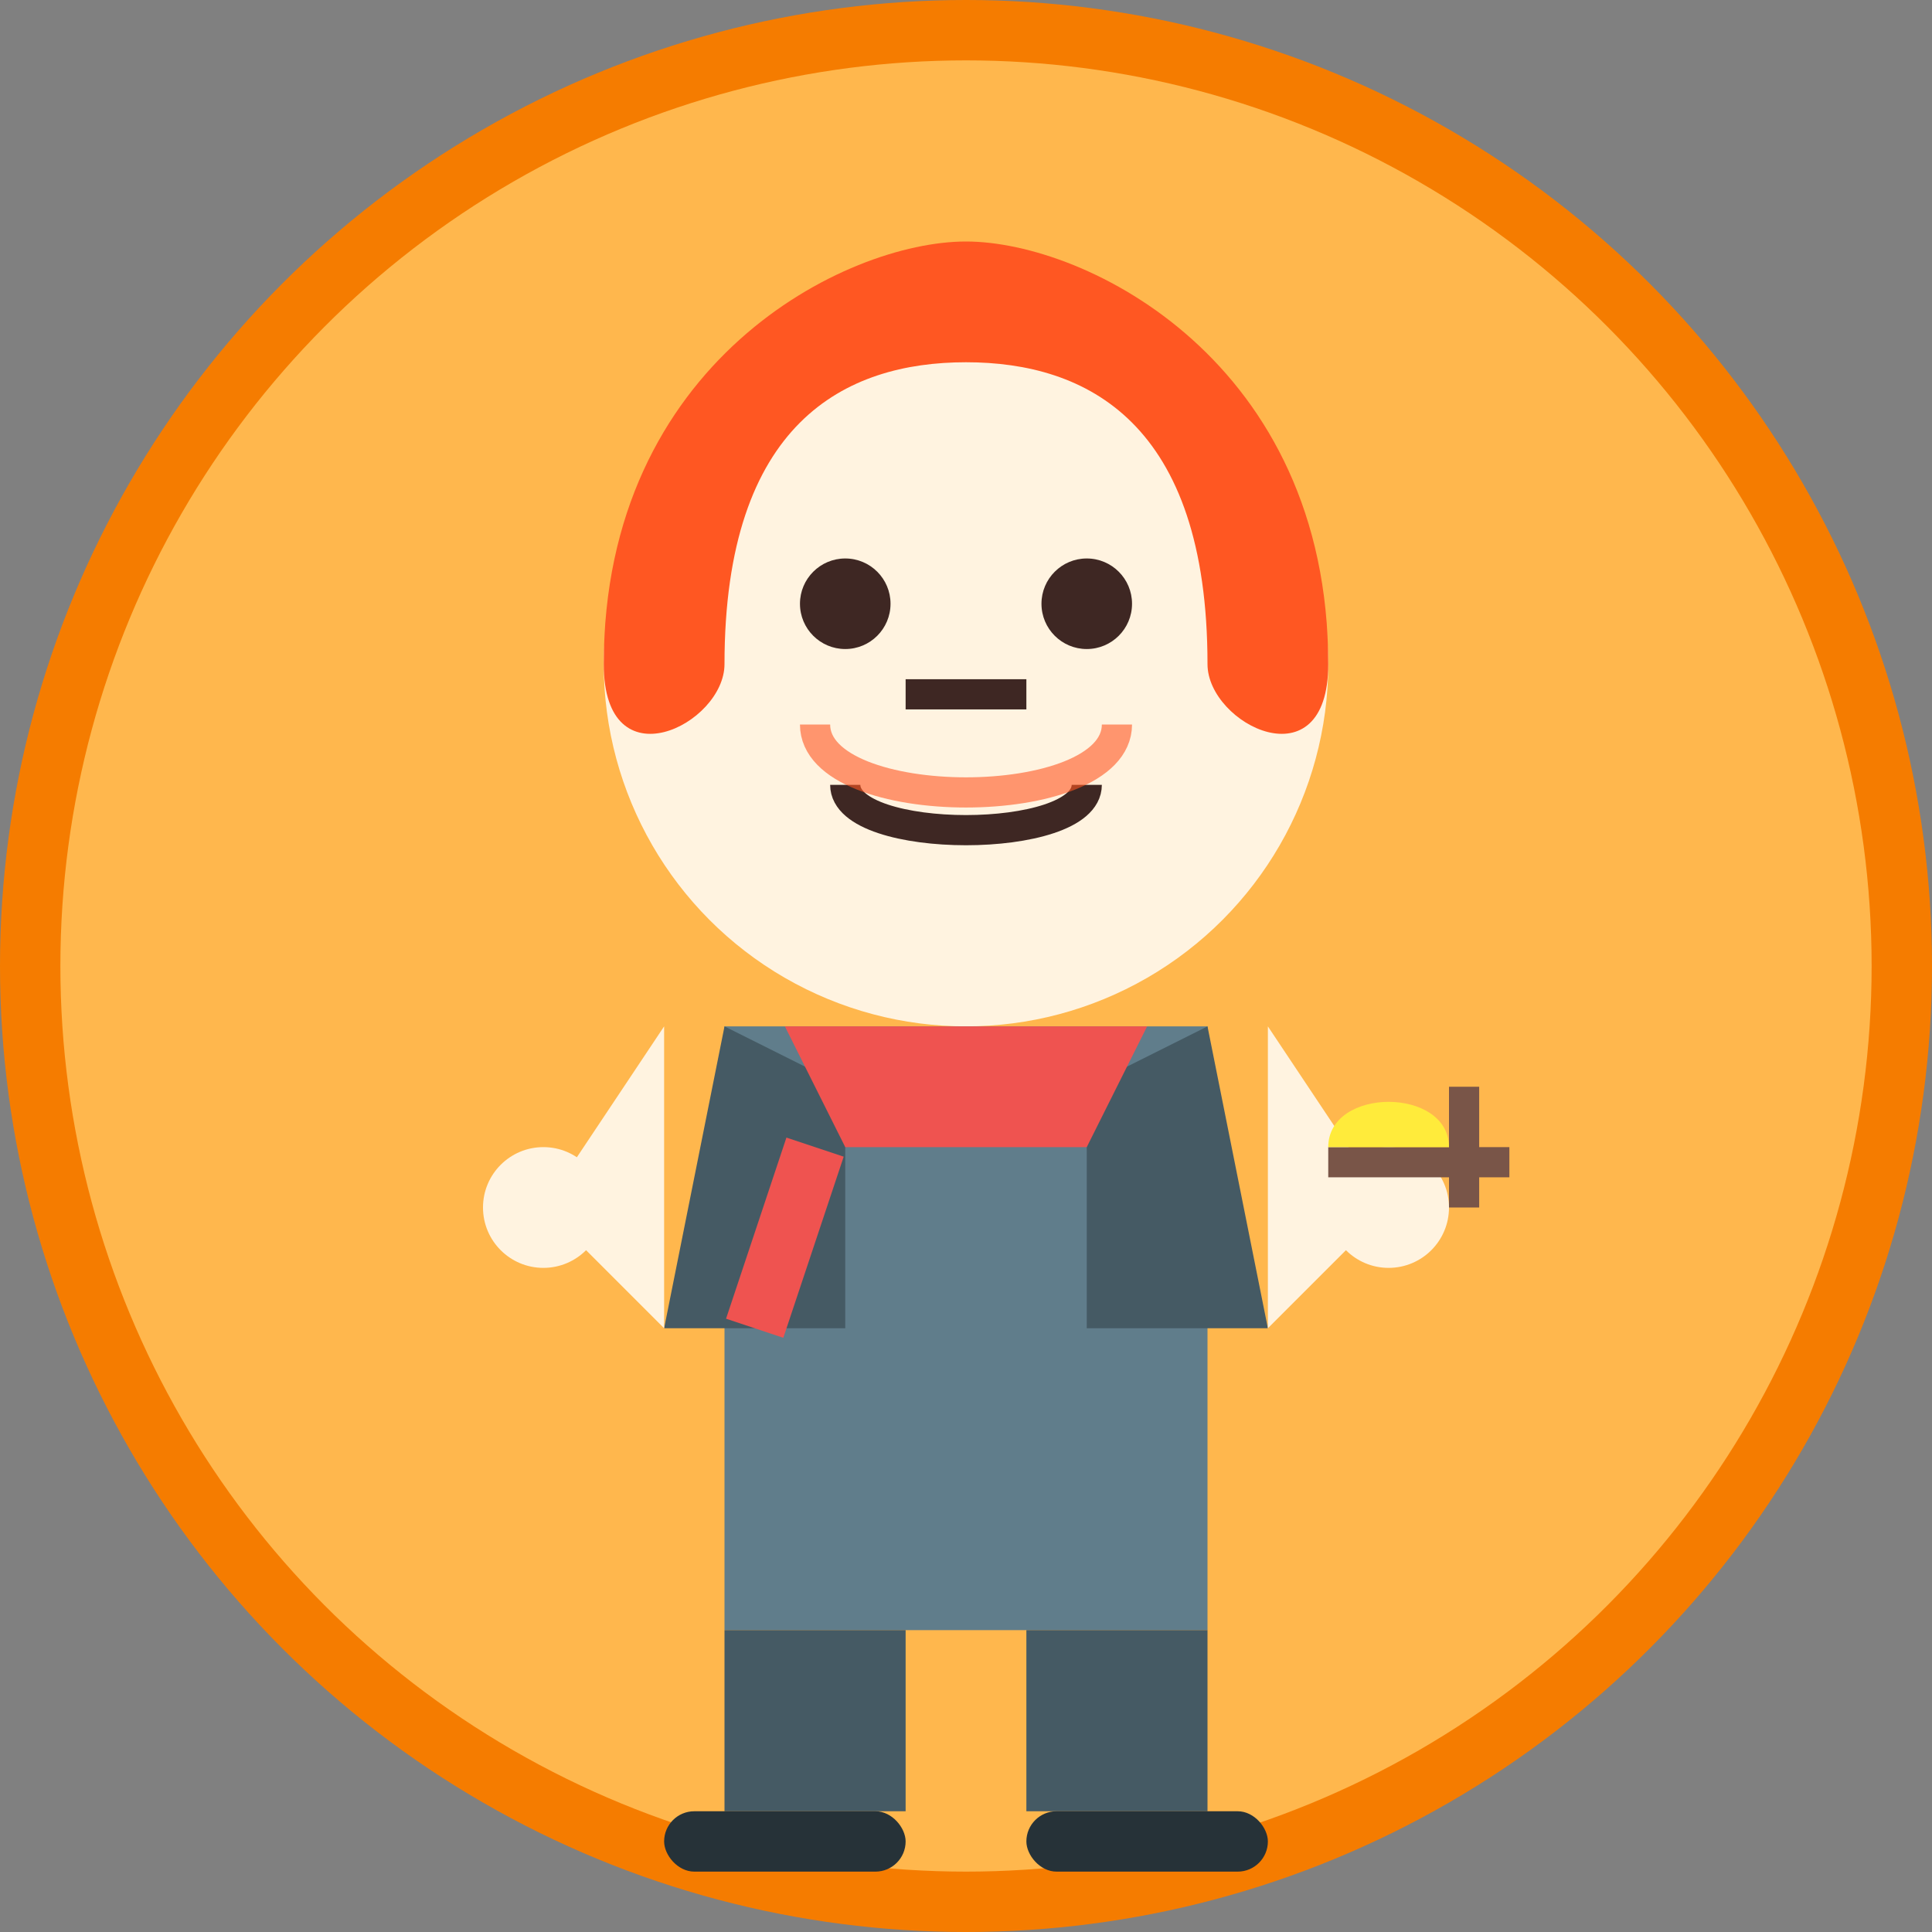
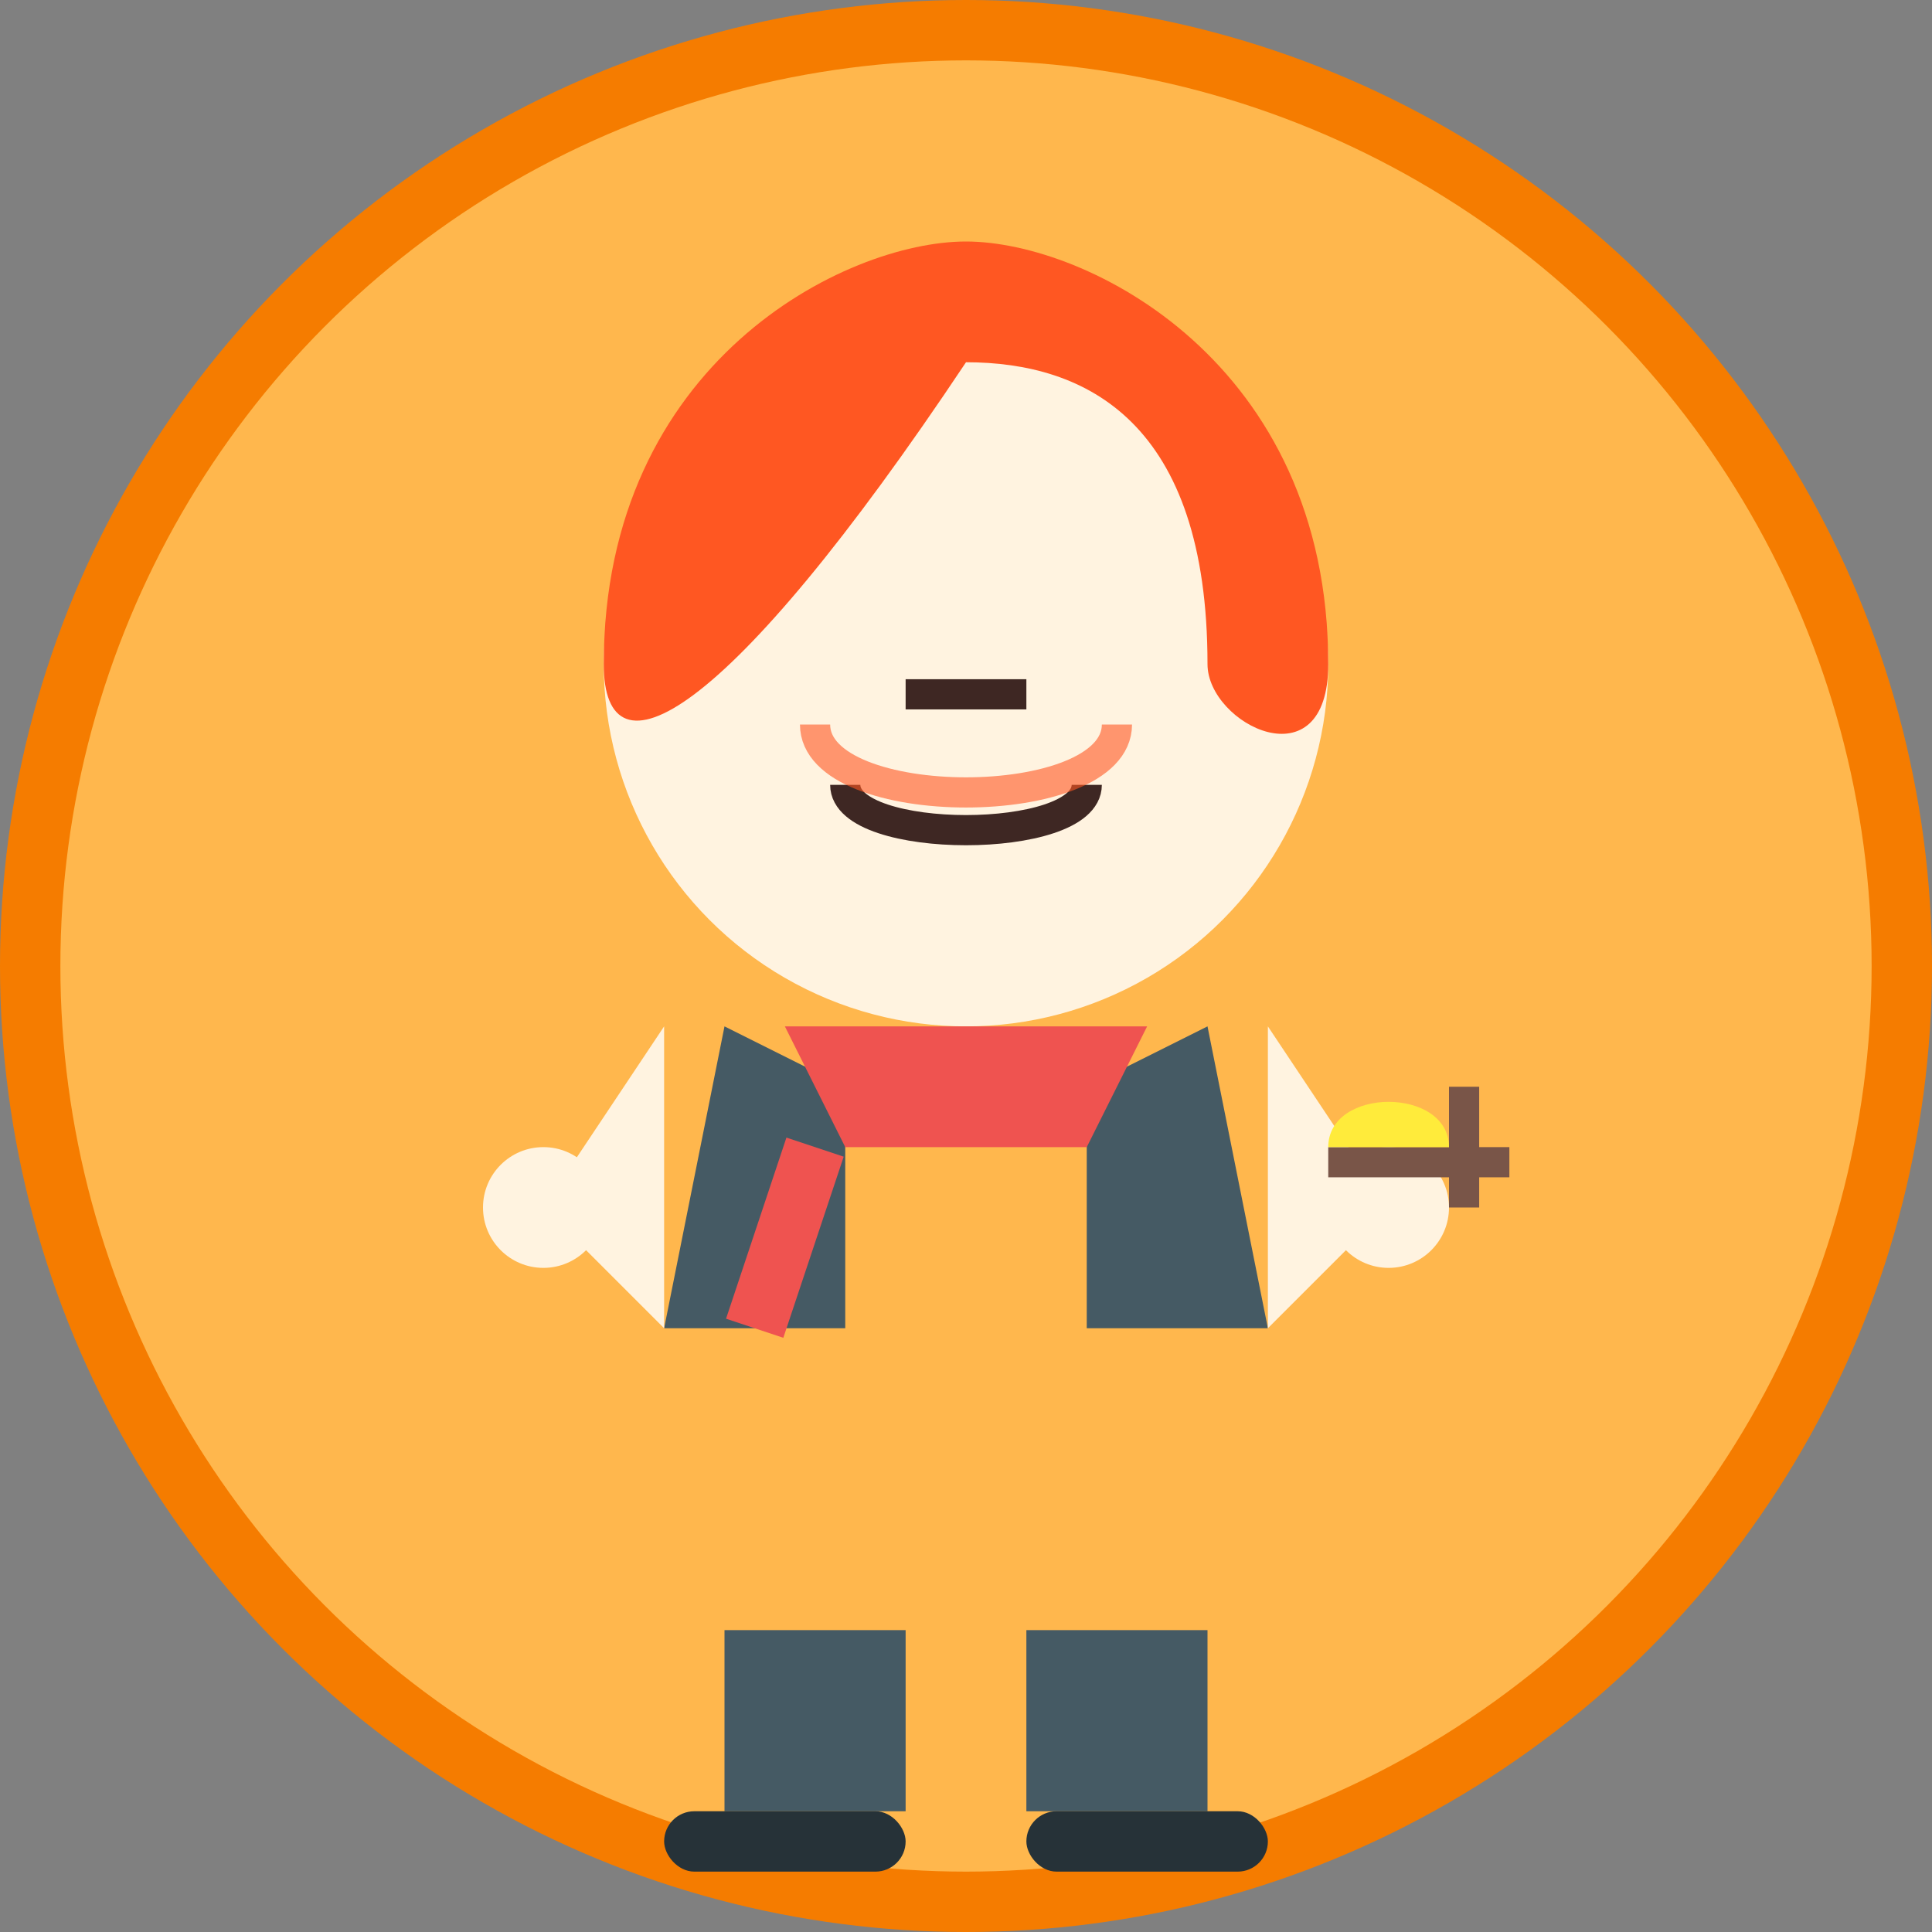
<svg xmlns="http://www.w3.org/2000/svg" viewBox="0 0 64 64" width="64" height="64">
  <rect x="0" y="0" width="64" height="64" fill="#808080" stroke="none" />
  <circle cx="32" cy="32" r="32" fill="#F57C00" />
  <circle cx="32" cy="32" r="30" fill="#FFB74D" />
  <circle cx="32" cy="22" r="12" fill="#FFF3E0" />
-   <path d="M20 22 C20 12 28 8 32 8 C36 8 44 12 44 22 C44 26 40 24 40 22 C40 14 36 12 32 12 C28 12 24 14 24 22 C24 24 20 26 20 22 Z" fill="#FF5722" />
-   <circle cx="28" cy="20" r="1.5" fill="#3E2723" />
-   <circle cx="36" cy="20" r="1.5" fill="#3E2723" />
+   <path d="M20 22 C20 12 28 8 32 8 C36 8 44 12 44 22 C44 26 40 24 40 22 C40 14 36 12 32 12 C24 24 20 26 20 22 Z" fill="#FF5722" />
  <path d="M30 23 L34 23" stroke="#3E2723" stroke-width="1" />
  <path d="M28 26 C28 28 36 28 36 26" fill="none" stroke="#3E2723" stroke-width="1" />
  <path d="M27 24 C27 27 37 27 37 24" fill="none" stroke="#FF5722" stroke-width="1" opacity="0.6" />
-   <path d="M24 34 L24 54 L40 54 L40 34 Z" fill="#607D8B" />
  <path d="M22 44 L24 34 L28 36 L28 44 Z" fill="#455A64" />
  <path d="M42 44 L40 34 L36 36 L36 44 Z" fill="#455A64" />
  <path d="M26 34 L38 34 L36 38 L28 38 Z" fill="#EF5350" />
  <path d="M27 38 L25 44" stroke="#EF5350" stroke-width="2" />
  <path d="M22 44 L18 40 L22 34" fill="#FFF3E0" />
  <path d="M42 44 L46 40 L42 34" fill="#FFF3E0" />
  <circle cx="18" cy="40" r="2" fill="#FFF3E0" />
  <circle cx="46" cy="40" r="2" fill="#FFF3E0" />
  <rect x="24" y="54" width="6" height="6" fill="#455A64" />
  <rect x="34" y="54" width="6" height="6" fill="#455A64" />
  <rect x="22" y="60" width="8" height="2" rx="1" fill="#263238" />
  <rect x="34" y="60" width="8" height="2" rx="1" fill="#263238" />
  <rect x="44" y="38" width="6" height="1" fill="#795548" />
  <rect x="48" y="36" width="1" height="4" fill="#795548" />
  <path d="M44 38 C44 36 48 36 48 38" fill="#FFEB3B" />
</svg>